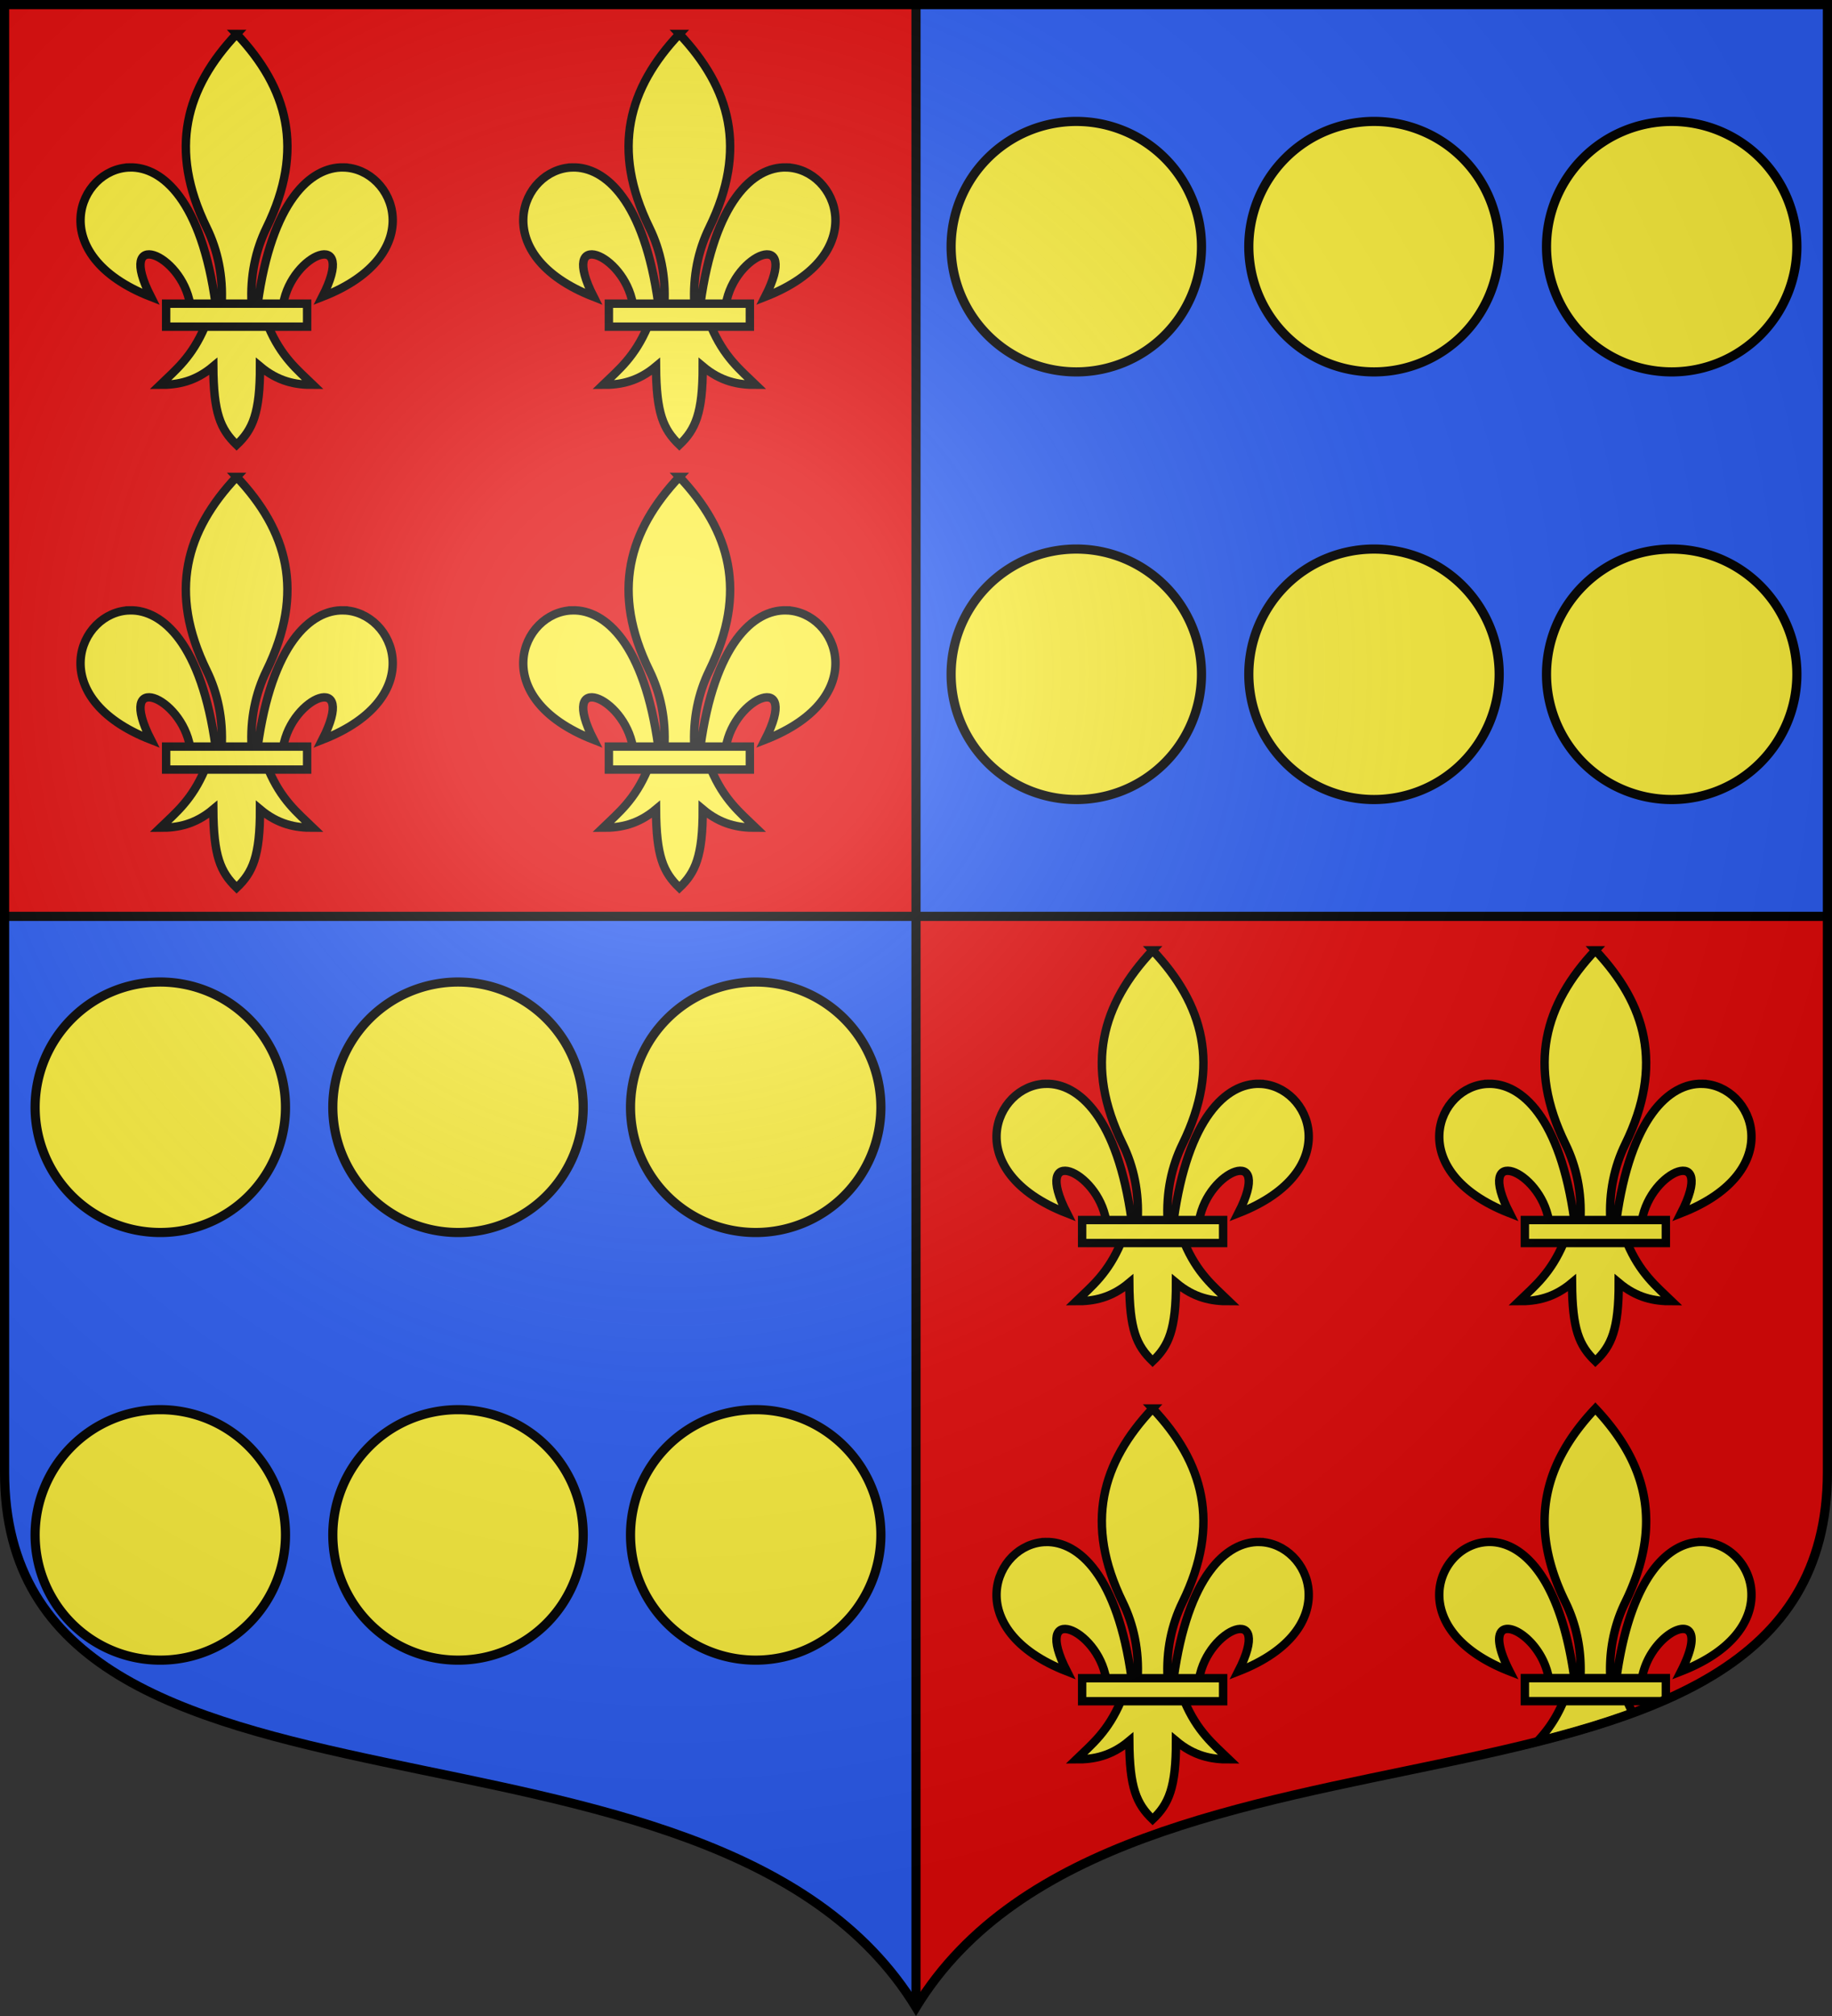
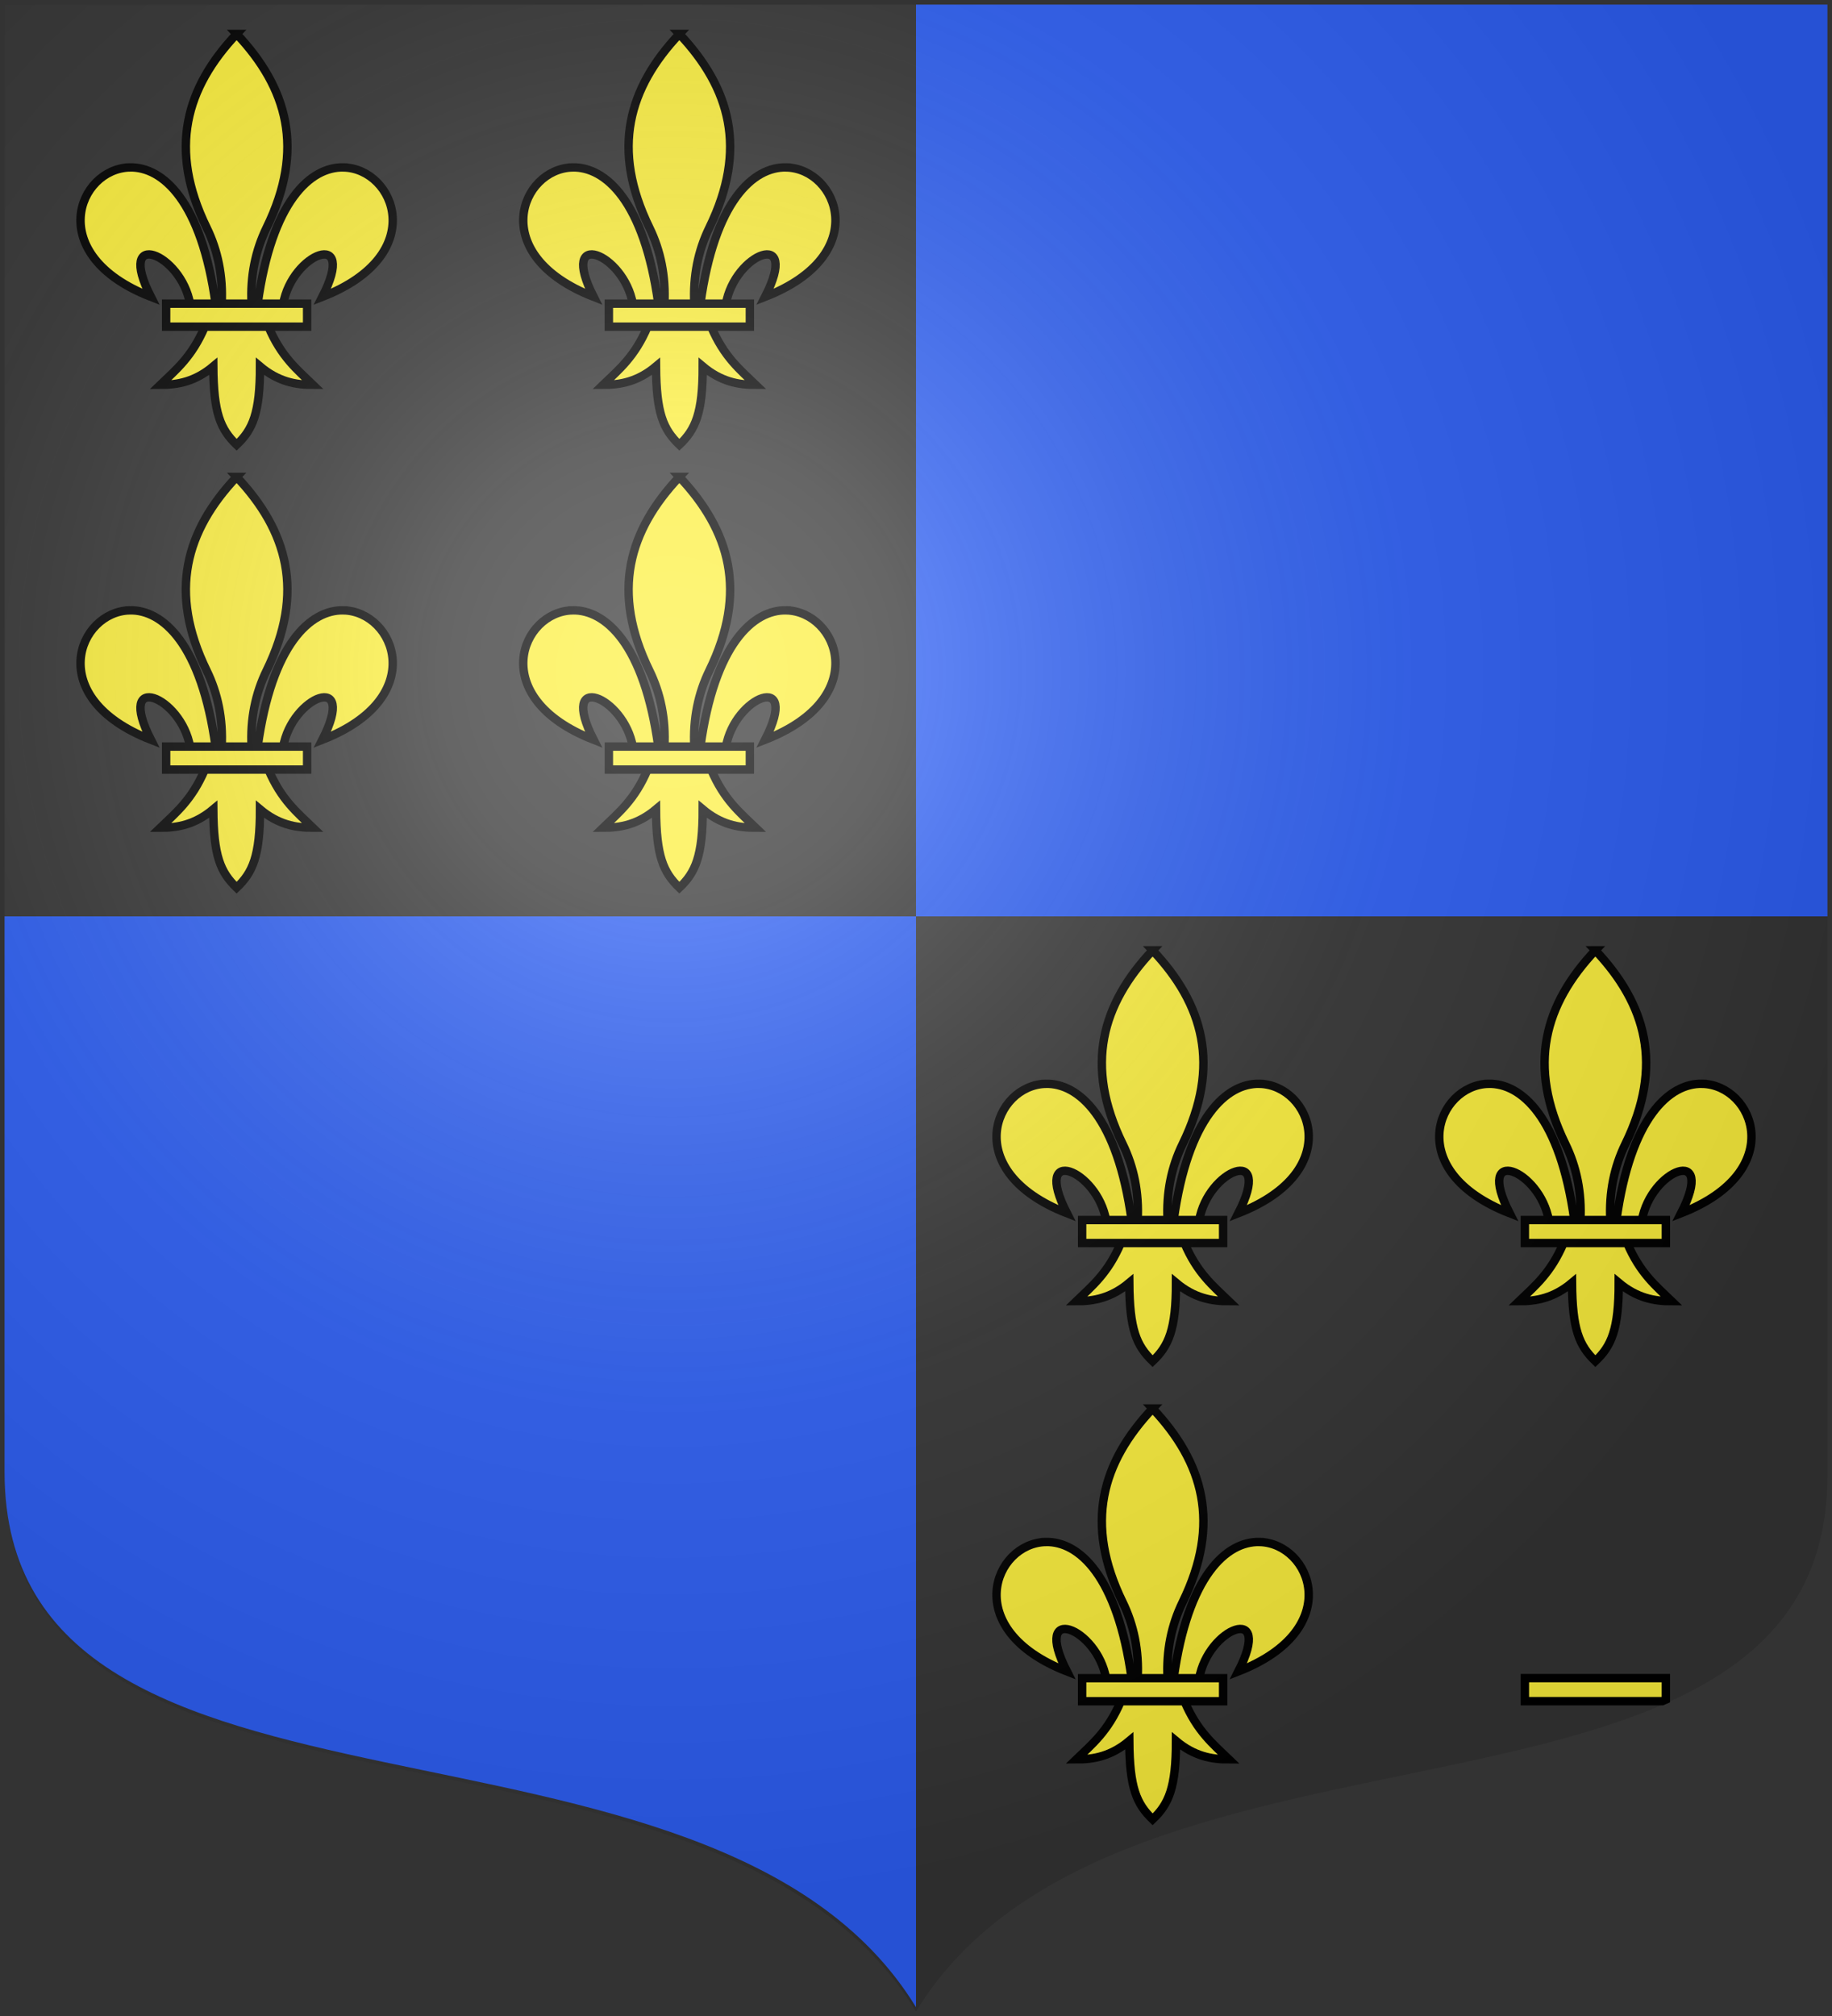
<svg xmlns="http://www.w3.org/2000/svg" xmlns:xlink="http://www.w3.org/1999/xlink" width="600" height="660">
  <rect width="100%" height="100%" fill="#333333" stroke="none" />
  <radialGradient id="d" cx="220" cy="220" r="405" gradientUnits="userSpaceOnUse">
    <stop offset="0" stop-color="#fff" stop-opacity=".31" />
    <stop offset=".19" stop-color="#fff" stop-opacity=".25" />
    <stop offset=".6" stop-color="#6b6b6b" stop-opacity=".125" />
    <stop offset="1" stop-opacity=".125" />
  </radialGradient>
  <g fill="#fcef3c" stroke-width="1.001">
    <path fill="#2b5df2" d="M300 1.5V300h298.5V1.5zM1.5 300v181.99C1.5 610.772 233.14 547.8 300 657.12V300z" />
-     <path fill="#e20909" d="M598.5 300v181.99c0 128.783-231.64 65.81-298.5 175.131V300zM1.5 1.5V300H300V1.5z" />
  </g>
-   <path fill="none" stroke="#000" stroke-width="3" d="M300 657.12V1.5M1.5 300h597" />
  <g id="a" fill="#fcef3c" stroke="#000" stroke-width="1.738">
    <path fill-rule="evenodd" d="M58.405 30.003c10.623.254 17.913 18.078-4.382 26.78 7.369-14.436-6.305-9.002-8.107 1.487h-5.281c2.918-21.306 10.964-28.43 17.77-28.267zm-28.67 32.88c-2.69 6.35-6.012 8.985-9.24 12.106 3.619.016 7.22-.679 10.958-3.814.064 9.675 1.472 12.982 4.833 16.232 3.323-3.149 4.845-6.547 4.834-16.232 3.737 3.135 7.34 3.83 10.958 3.814-3.228-3.121-6.55-5.757-9.24-12.107zm6.551-60.497c-10.503 11.151-14.16 23.801-6.2 40.084 2.304 4.713 3.409 10.027 3.1 15.8h6.2c-.308-5.773.797-11.087 3.1-15.8 7.96-16.283 4.304-28.933-6.2-40.084zM14.168 30.003c-10.623.254-17.914 18.078 4.381 26.78-7.368-14.436 6.305-9.002 8.108 1.487h5.281c-2.918-21.306-10.964-28.43-17.77-28.267z" transform="matrix(1.583 0 0 1.582 20.058 7.35)" />
    <path d="M21.701 58.196h29.17v4.76h-29.17z" transform="matrix(1.583 0 0 1.582 20.058 7.35)" />
  </g>
  <use xlink:href="#a" width="100%" height="100%" transform="translate(0 145)" />
  <use xlink:href="#a" width="100%" height="100%" transform="translate(145)" />
  <use xlink:href="#a" width="100%" height="100%" transform="translate(145 145)" />
  <use xlink:href="#a" width="100%" height="100%" transform="translate(300 300)" />
  <use xlink:href="#a" width="100%" height="100%" transform="translate(445 300)" />
  <use xlink:href="#a" width="100%" height="100%" transform="translate(300 450)" />
  <g fill="#fcef3c" stroke="#000" stroke-width="2.75">
-     <path fill-rule="evenodd" d="M522.5 461.125c-16.628 17.637-22.414 37.645-9.814 63.398 3.647 7.455 5.394 15.86 4.906 24.99h9.816c-.488-9.13 1.26-17.535 4.906-24.99 12.6-25.753 6.814-45.761-9.814-63.398zm-35.014 43.68c-16.817.403-28.358 28.593 6.936 42.355-11.665-22.83 9.98-14.237 12.834 2.354h8.361c-4.62-33.698-17.357-44.968-28.13-44.71zm70.028 0c-10.774-.259-23.511 11.009-28.131 44.707h8.361c2.854-16.59 24.499-25.183 12.834-2.352 35.294-13.762 23.753-41.952 6.936-42.355zm-45.387 52.002c-2.624 6.19-5.628 10.142-8.742 13.423 11.043-2.78 21.586-5.856 31.377-9.46a50 50 0 0 1-1.889-3.963z" />
    <path d="M499.412 549.395v7.53h44.994q.593-.255 1.182-.517v-7.013z" />
  </g>
-   <path id="c" fill="#fcef3c" stroke="#000" stroke-linecap="round" stroke-linejoin="round" stroke-width="3" d="M588.5 220.75a41 41 0 0 1-41 41 41 41 0 0 1-41-41 41 41 0 0 1 41-41 41 41 0 0 1 41 41m-97.5 0a41 41 0 0 1-41 41 41 41 0 0 1-41-41 41 41 0 0 1 41-41 41 41 0 0 1 41 41m-97.5 0a41 41 0 0 1-41 41 41 41 0 0 1-41-41 41 41 0 0 1 41-41 41 41 0 0 1 41 41m195-140a41 41 0 0 1-41 41 41 41 0 0 1-41-41 41 41 0 0 1 41-41 41 41 0 0 1 41 41m-97.5 0a41 41 0 0 1-41 41 41 41 0 0 1-41-41 41 41 0 0 1 41-41 41 41 0 0 1 41 41m-97.5 0a41 41 0 0 1-41 41 41 41 0 0 1-41-41 41 41 0 0 1 41-41 41 41 0 0 1 41 41" />
  <use xlink:href="#c" width="100%" height="100%" transform="translate(-300 281.75)" />
  <path fill="url(#d)" d="M1.5 1.5V483c0 129.055 231.64 65.948 298.5 175.5 66.86-109.552 298.5-46.445 298.5-175.5V1.5z" />
-   <path fill="none" stroke="#000" stroke-width="3" d="M1.5 1.5v480.492c0 128.785 231.64 65.81 298.5 175.133 66.86-109.323 298.5-46.348 298.5-175.133V1.5z" />
</svg>